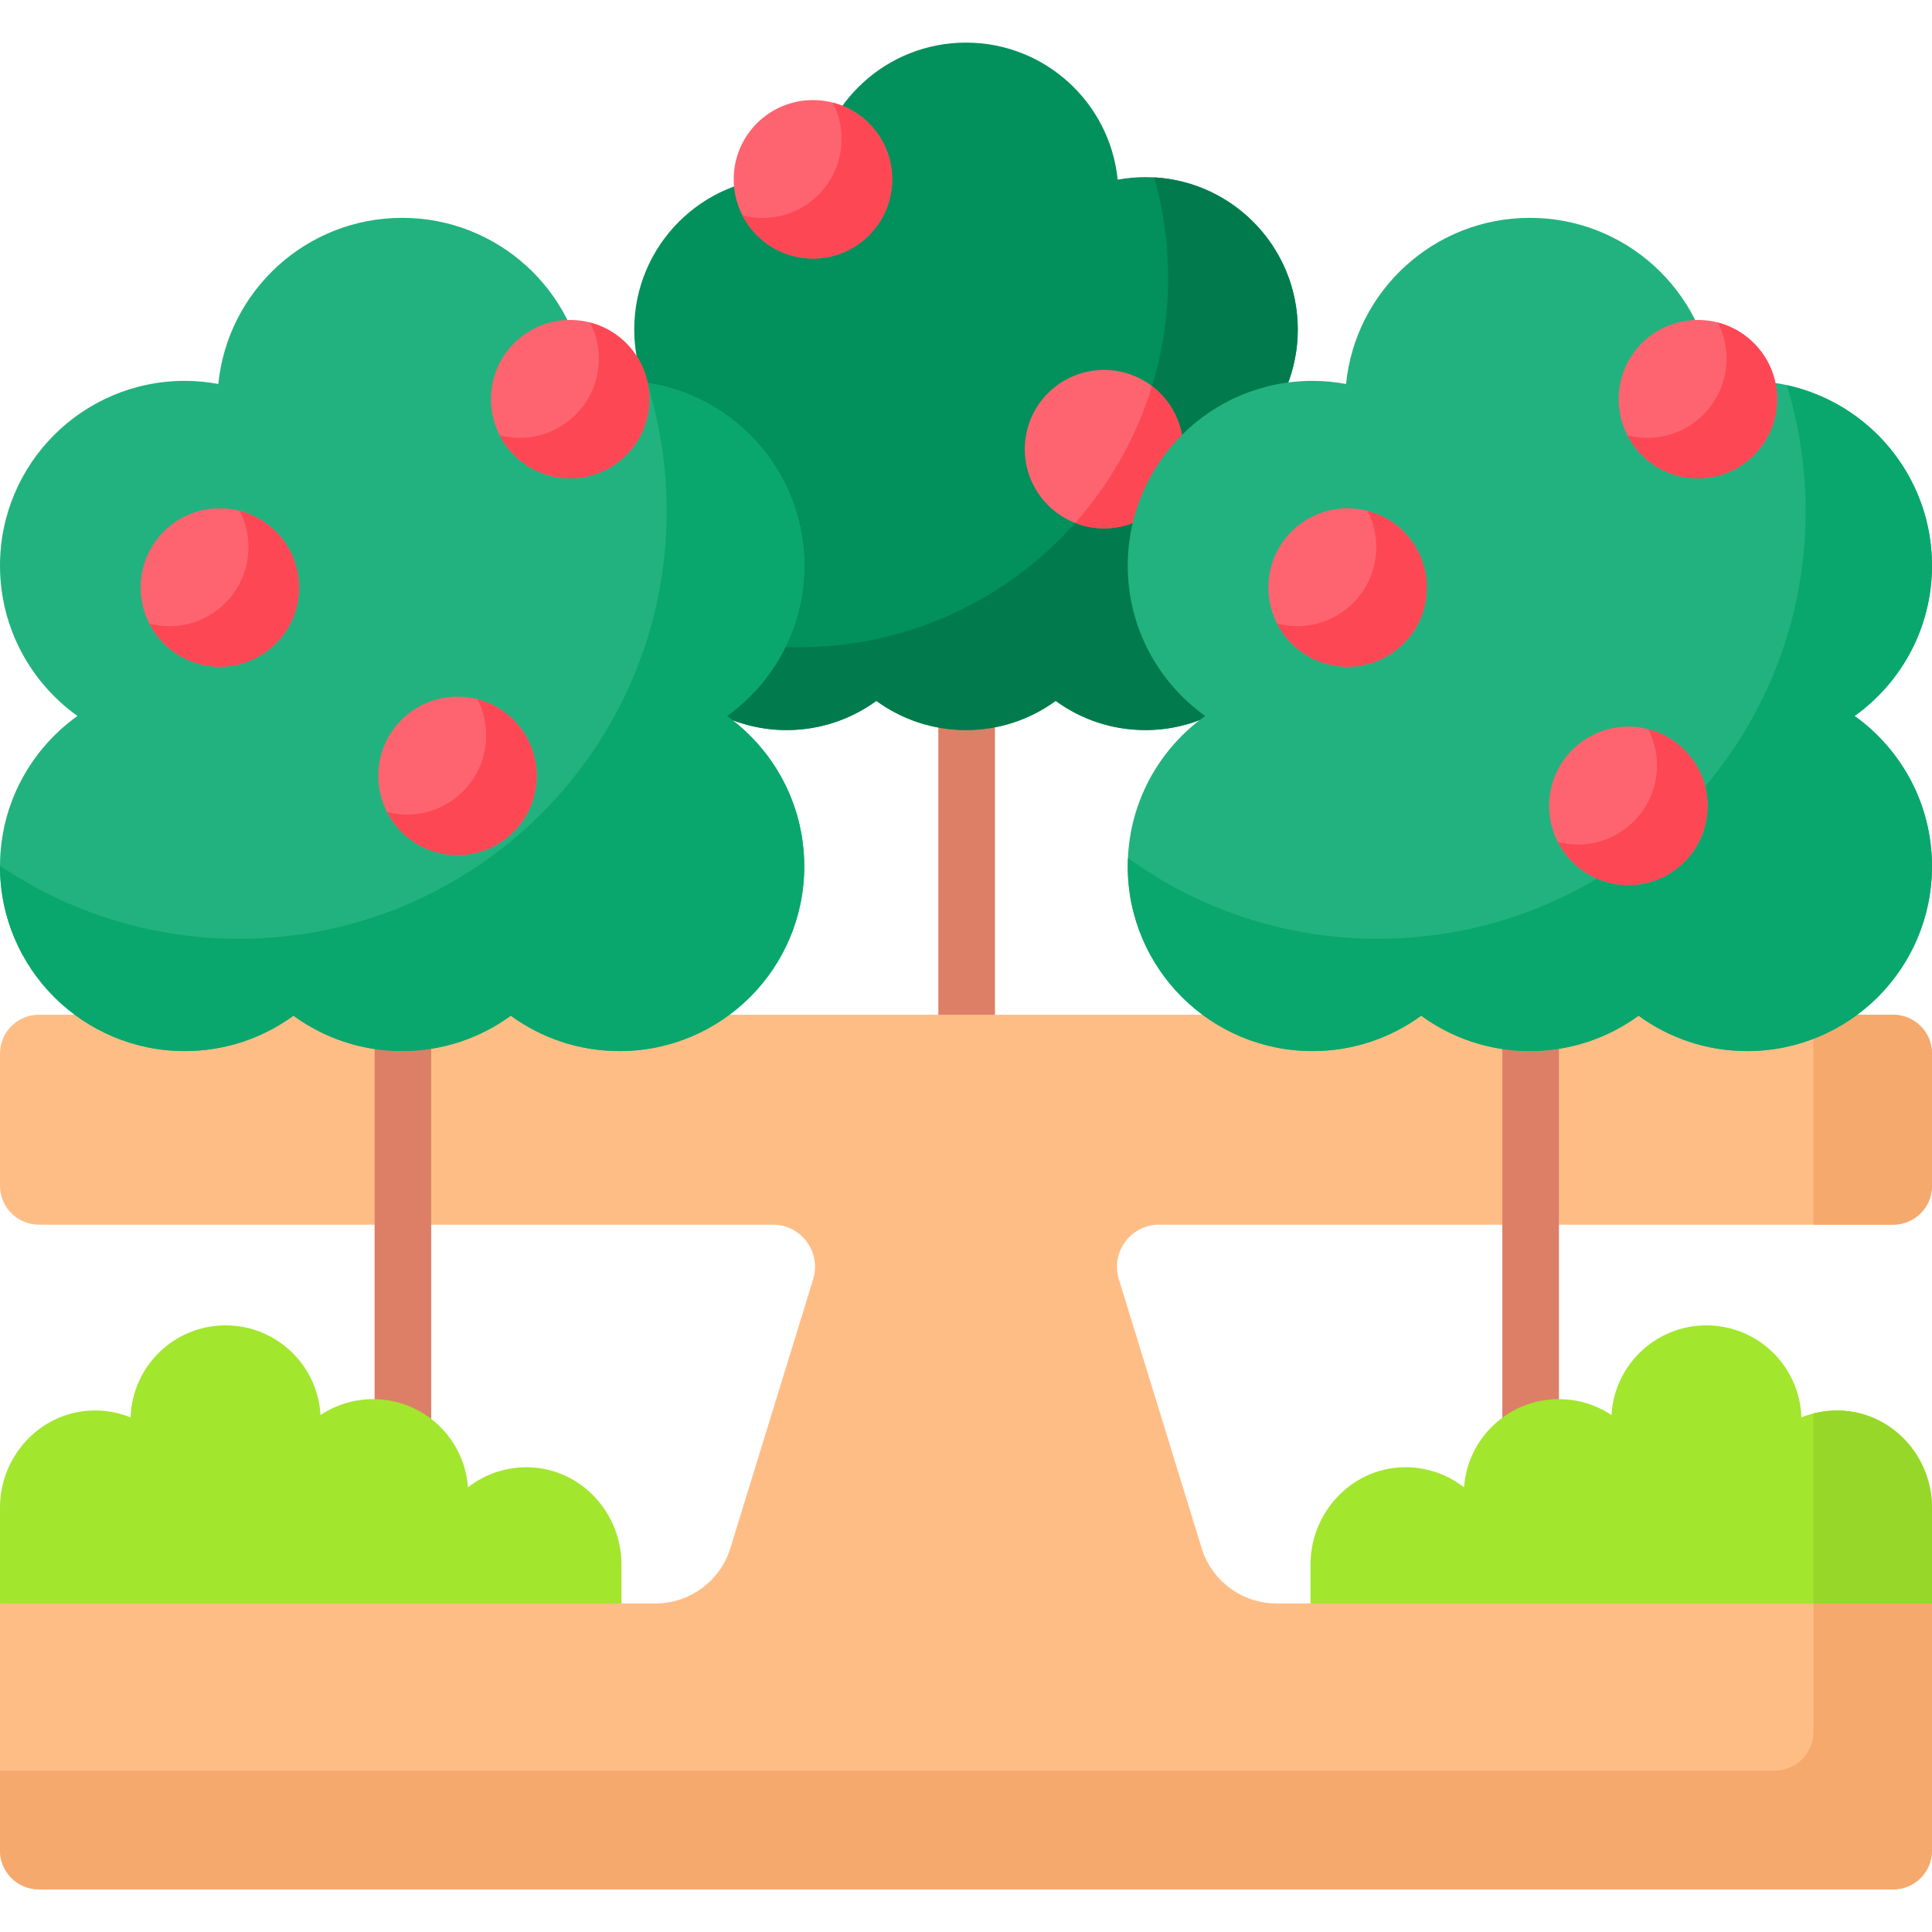
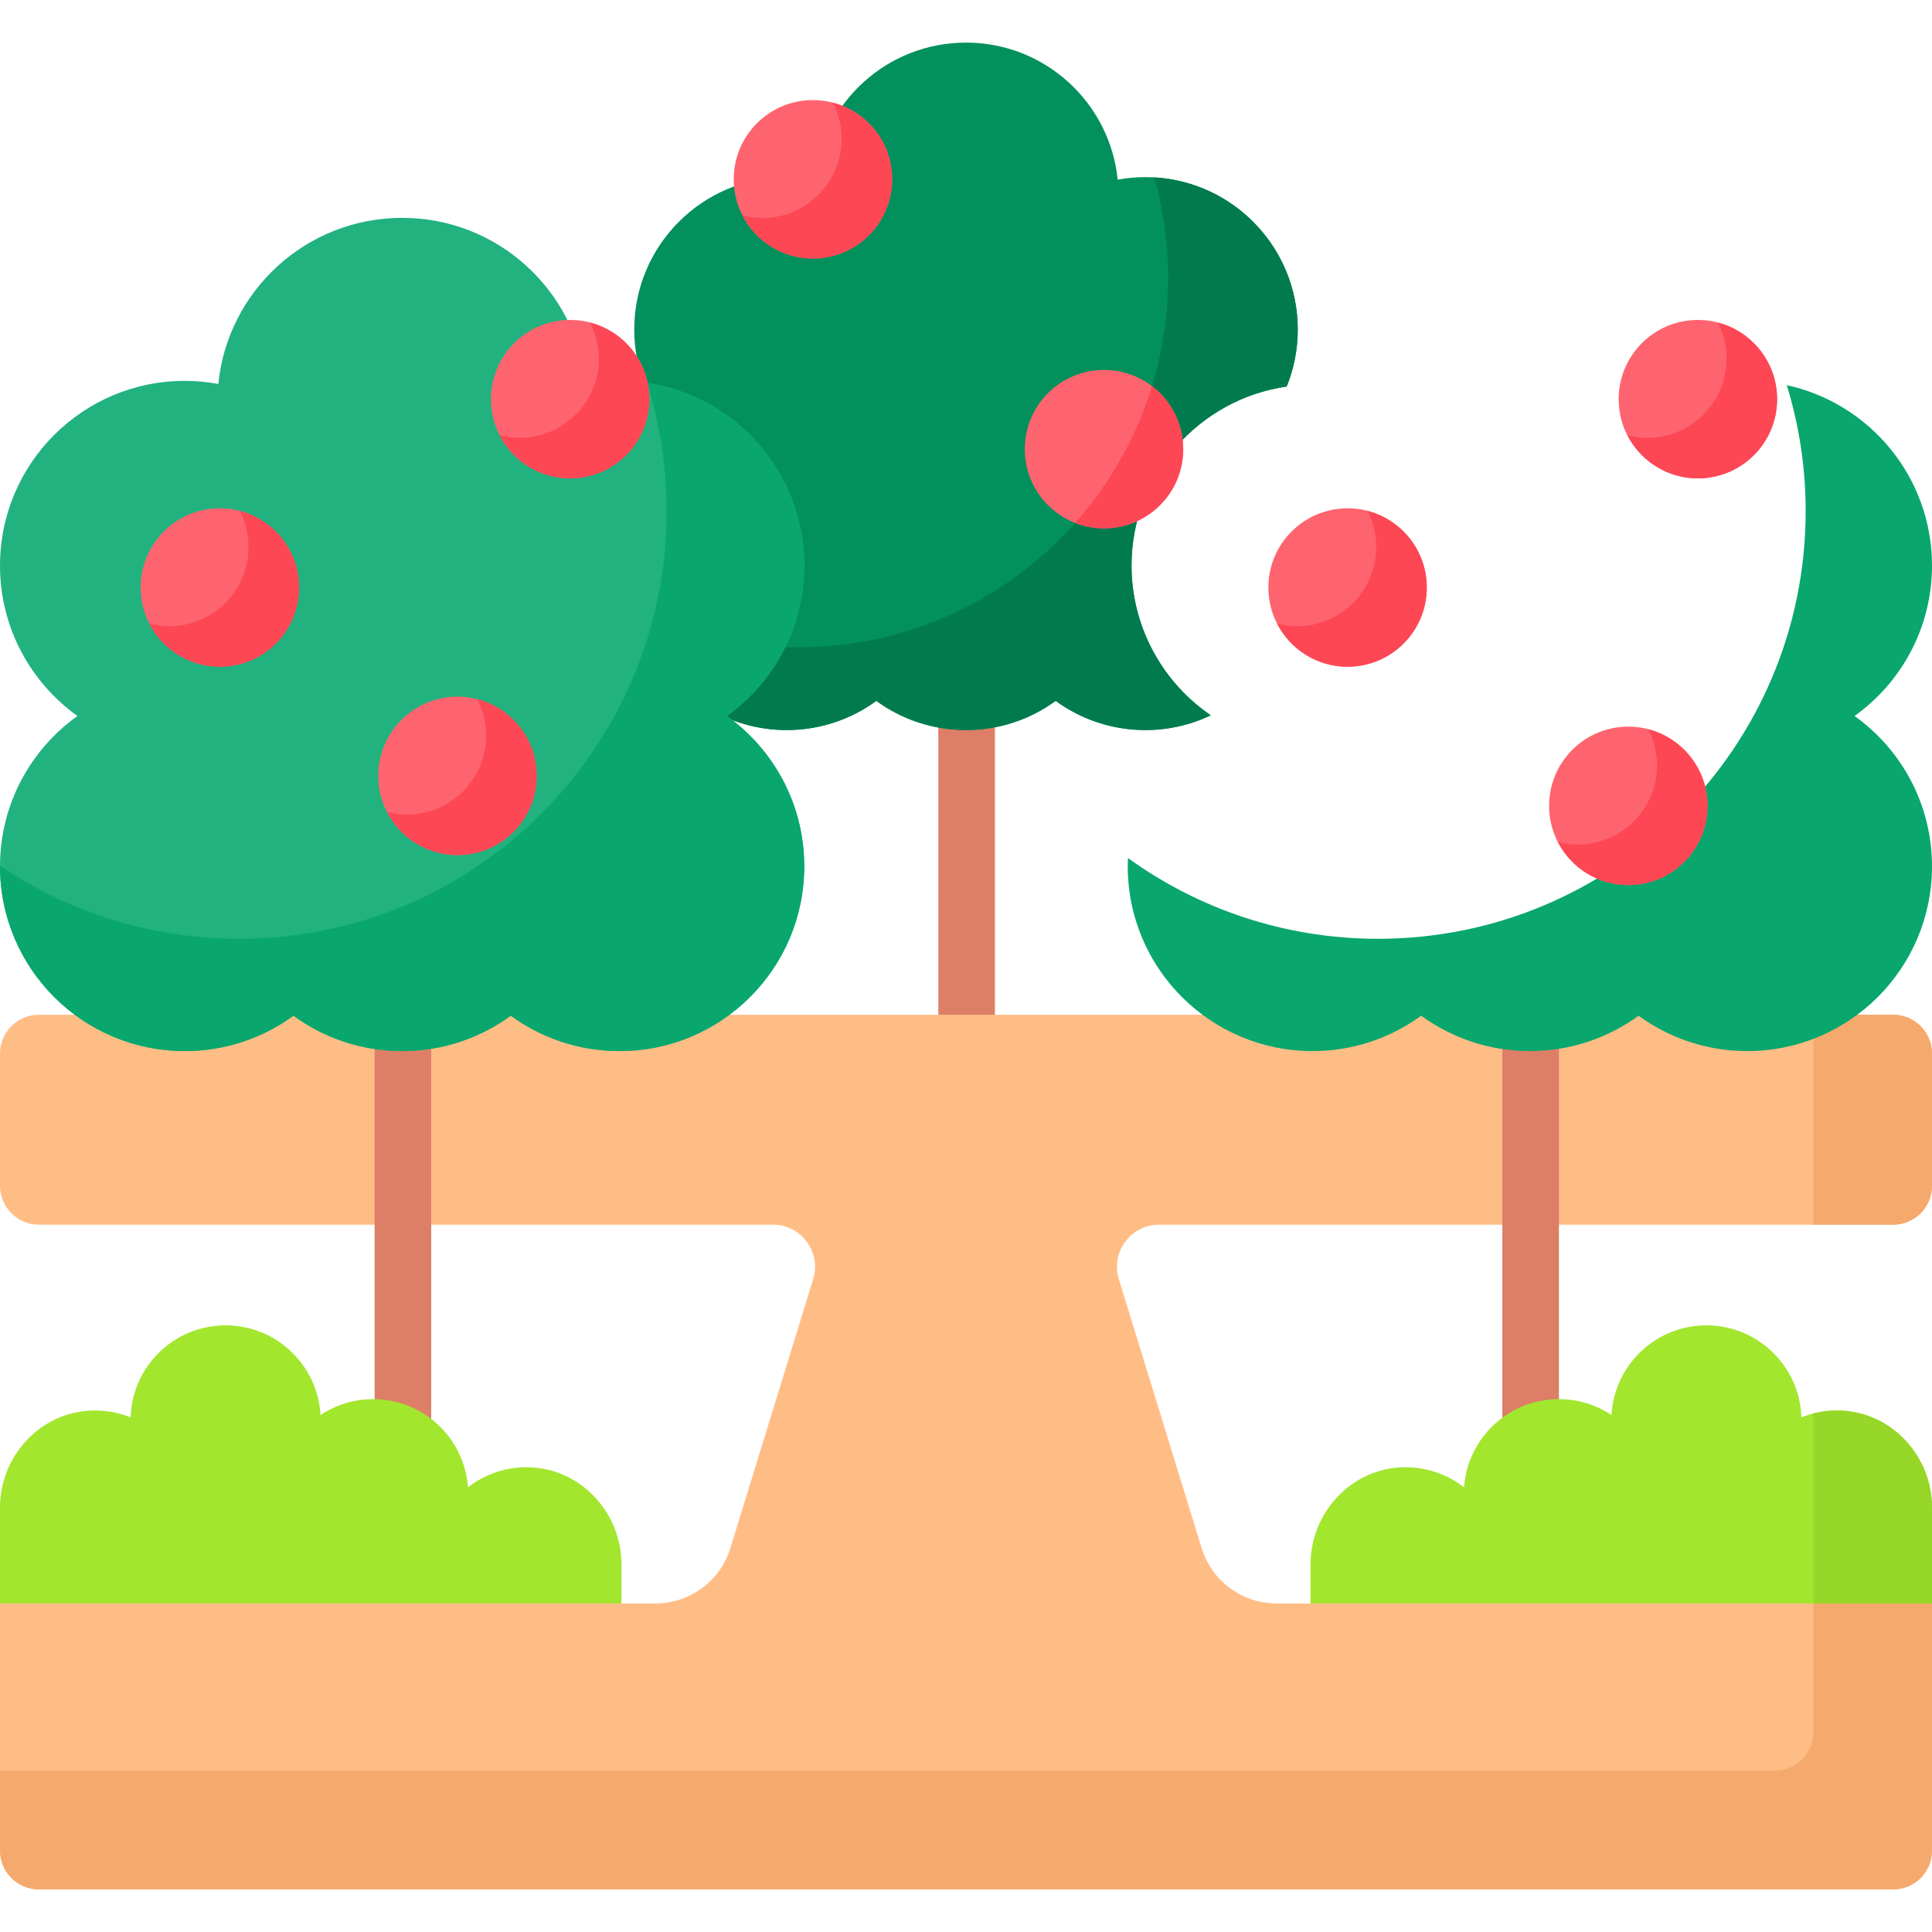
<svg xmlns="http://www.w3.org/2000/svg" id="Capa_1" enable-background="new 0 0 512 512" viewBox="0 0 512 512">
  <g>
    <path d="m263.669 191.729c-2.503.493-5.068.745-7.669.745-2.484 0-4.934-.234-7.331-.685v78.129h15z" fill="#dd7f66" />
    <g>
      <g>
        <g>
          <g>
            <path d="m320.865 189.57-.898-.642c-12.587-9.001-20.103-23.592-20.103-39.029 0-24.125 17.906-44.137 41.123-47.468 1.884-4.665 2.936-9.756 2.936-15.098 0-22.311-18.086-40.397-40.397-40.397-2.506 0-4.954.24-7.333.676-2.044-20.397-19.258-36.321-40.193-36.321s-38.149 15.925-40.193 36.321c-2.379-.437-4.828-.676-7.333-.676-22.311 0-40.397 18.086-40.397 40.397 0 5.342 1.051 10.432 2.936 15.098 23.218 3.331 41.123 23.344 41.123 47.468 0 15.438-7.515 30.028-20.103 39.029l-.898.642c5.254 2.501 11.132 3.904 17.339 3.904 8.885 0 17.094-2.875 23.763-7.736 6.669 4.861 14.879 7.736 23.763 7.736 8.885 0 17.094-2.875 23.763-7.736 6.669 4.861 14.879 7.736 23.763 7.736 6.207 0 12.084-1.403 17.339-3.904z" fill="#02905d" />
            <path d="m320.865 189.57-.898-.642c-12.587-9.001-20.103-23.592-20.103-39.029 0-24.125 17.906-44.137 41.123-47.468 1.884-4.665 2.936-9.756 2.936-15.098 0-21.515-16.821-39.095-38.027-40.323 2.392 8.472 3.674 17.41 3.674 26.648 0 54.051-43.817 97.867-97.867 97.867-1.575 0-3.139-.047-4.696-.12-3.457 6.875-8.549 12.929-14.973 17.523l-.893.639c5.253 2.501 11.128 3.907 17.334 3.907 8.885 0 17.094-2.875 23.763-7.736 6.669 4.861 14.879 7.736 23.763 7.736 8.885 0 17.094-2.875 23.763-7.736 6.669 4.861 14.879 7.736 23.763 7.736 6.206 0 12.083-1.403 17.338-3.904z" fill="#017b4e" />
            <g>
              <circle cx="292.571" cy="119.027" fill="#fe646f" r="20.993" />
            </g>
            <g>
              <path d="m313.564 119.027c0-6.806-3.253-12.837-8.274-16.673-4.153 13.56-11.173 25.865-20.352 36.213 2.368.926 4.936 1.452 7.633 1.452 11.594.001 20.993-9.398 20.993-20.992z" fill="#fd4755" />
            </g>
          </g>
          <path d="m512 279.22c0-5.69-4.612-10.302-10.302-10.302h-491.396c-5.69 0-10.302 4.613-10.302 10.302v35.026c0 5.689 4.612 10.302 10.302 10.302h194.521c7.513 0 12.883 7.271 10.672 14.452l-21.945 71.277c-2.682 8.71-10.73 14.653-19.844 14.653h-9.01l-4.634-1h-155.993l-4.069 1v65.477c0 5.689 4.612 10.302 10.302 10.302h491.396c5.69 0 10.302-4.612 10.302-10.302v-65.477l-2.318-1h-159.537l-2.841 1h-9.01c-9.114 0-17.162-5.943-19.844-14.654l-21.944-71.276c-2.211-7.181 3.158-14.452 10.672-14.452h194.521c5.69 0 10.302-4.612 10.302-10.302v-35.026z" fill="#ffbd86" />
          <g fill="#dd7f66">
            <path d="m106.568 277.548c-2.463 0-4.899-.189-7.294-.554v94.799c5.66.089 10.891 2.155 15 5.553v-100.415c-2.528.408-5.102.617-7.706.617z" />
            <path d="m405.432 277.548c-2.464 0-4.899-.189-7.295-.554v100.019c4.139-3.275 9.352-5.229 14.97-5.229.01 0 .02.001.03.001v-94.854c-2.527.408-5.101.617-7.705.617z" />
          </g>
          <g>
            <g>
              <g>
                <path d="m501.698 268.918h-21.119v55.63h21.119c5.69 0 10.302-4.612 10.302-10.302v-35.026c0-5.689-4.612-10.302-10.302-10.302z" fill="#f6a96c" />
              </g>
            </g>
            <g>
              <path d="m480.579 458.946c0 5.69-4.612 10.302-10.302 10.302h-470.277v21.16c0 5.69 4.612 10.302 10.302 10.302h491.396c5.69 0 10.302-4.612 10.302-10.302v-65.477h-31.421z" fill="#f6a96c" />
            </g>
          </g>
          <g>
            <g>
              <path d="m192.615 189.741c12.419-8.881 20.521-23.411 20.521-39.843 0-27.042-21.922-48.964-48.964-48.964-3.037 0-6.004.291-8.888.82-2.477-24.722-23.342-44.023-48.716-44.023s-46.239 19.302-48.716 44.023c-2.884-.529-5.851-.82-8.888-.82-27.042.001-48.964 21.923-48.964 48.964 0 16.432 8.102 30.962 20.521 39.843-12.419 8.882-20.521 23.412-20.521 39.843 0 27.042 21.922 48.964 48.964 48.964 10.769 0 20.718-3.485 28.802-9.376 8.084 5.892 18.034 9.376 28.802 9.376 10.769 0 20.718-3.485 28.802-9.376 8.084 5.892 18.034 9.376 28.802 9.376 27.042 0 48.964-21.922 48.964-48.964 0-16.431-8.103-30.961-20.521-39.843z" fill="#22b27f" />
            </g>
            <g>
              <path d="m192.615 189.741c12.419-8.881 20.521-23.411 20.521-39.843 0-24.556-18.077-44.886-41.649-48.418 3.369 10.73 5.189 22.146 5.189 33.988 0 62.585-50.735 113.32-113.32 113.32-23.466 0-45.267-7.133-63.352-19.349 0 .049-.004.096-.004.144 0 27.042 21.922 48.964 48.964 48.964 10.769 0 20.718-3.485 28.802-9.376 8.084 5.891 18.034 9.376 28.802 9.376 10.769 0 20.718-3.485 28.802-9.376 8.084 5.891 18.034 9.376 28.802 9.376 27.042 0 48.964-21.922 48.964-48.964 0-16.43-8.103-30.96-20.521-39.842z" fill="#09a76d" />
            </g>
            <g>
              <circle cx="121.235" cy="205.613" fill="#fe646f" r="20.993" />
            </g>
            <g>
              <circle cx="58.257" cy="155.697" fill="#fe646f" r="20.993" />
            </g>
            <g>
              <circle cx="151.091" cy="105.781" fill="#fe646f" r="20.993" />
            </g>
          </g>
          <g>
            <g>
-               <path d="m491.479 189.741c12.419-8.881 20.521-23.411 20.521-39.843 0-27.042-21.922-48.964-48.964-48.964-3.037 0-6.004.291-8.888.82-2.477-24.722-23.342-44.023-48.716-44.023s-46.239 19.302-48.716 44.023c-2.884-.529-5.852-.82-8.888-.82-27.042 0-48.964 21.922-48.964 48.964 0 16.432 8.102 30.962 20.521 39.843-12.419 8.881-20.521 23.411-20.521 39.843 0 27.042 21.922 48.964 48.964 48.964 10.769 0 20.719-3.485 28.802-9.376 8.084 5.892 18.034 9.376 28.802 9.376 10.769 0 20.719-3.485 28.802-9.376 8.084 5.892 18.034 9.376 28.802 9.376 27.042 0 48.964-21.922 48.964-48.964 0-16.431-8.102-30.961-20.521-39.843z" fill="#22b27f" />
-             </g>
+               </g>
            <g>
              <path d="m491.479 189.741c12.419-8.881 20.521-23.411 20.521-39.843 0-23.444-16.481-43.029-38.487-47.828 3.252 10.558 5.006 21.773 5.006 33.399 0 62.585-50.735 113.32-113.32 113.32-24.744 0-47.632-7.936-66.268-21.394-.032.728-.067 1.454-.067 2.19 0 27.042 21.922 48.964 48.964 48.964 10.768 0 20.718-3.485 28.802-9.376 8.084 5.891 18.034 9.376 28.802 9.376s20.719-3.485 28.802-9.376c8.084 5.891 18.034 9.376 28.802 9.376 27.042 0 48.964-21.922 48.964-48.964 0-16.432-8.102-30.962-20.521-39.844z" fill="#09a76d" />
            </g>
            <g>
              <circle cx="431.52" cy="213.558" fill="#fe646f" r="20.993" />
            </g>
            <g>
              <path d="m436.803 193.263c1.471 2.869 2.317 6.111 2.317 9.557 0 11.594-9.399 20.993-20.993 20.993-1.828 0-3.592-.258-5.283-.697 3.479 6.784 10.527 11.436 18.675 11.436 11.594 0 20.993-9.399 20.993-20.993 0-9.766-6.677-17.95-15.709-20.296z" fill="#fd4755" />
            </g>
            <g>
              <circle cx="357.121" cy="155.697" fill="#fe646f" r="20.993" />
            </g>
            <g>
              <path d="m362.404 135.402c1.471 2.869 2.317 6.111 2.317 9.557 0 11.594-9.399 20.993-20.993 20.993-1.828 0-3.592-.258-5.283-.697 3.479 6.784 10.527 11.436 18.676 11.436 11.594 0 20.993-9.399 20.993-20.993 0-9.767-6.678-17.951-15.71-20.296z" fill="#fd4755" />
            </g>
            <g>
              <circle cx="215.434" cy="47.514" fill="#fe646f" r="20.993" />
            </g>
            <g>
              <path d="m220.717 27.219c1.471 2.869 2.317 6.111 2.317 9.557 0 11.594-9.399 20.993-20.993 20.993-1.828 0-3.592-.258-5.283-.697 3.479 6.784 10.527 11.436 18.675 11.436 11.594 0 20.993-9.399 20.993-20.993.001-9.766-6.677-17.95-15.709-20.296z" fill="#fd4755" />
            </g>
            <g>
              <path d="m156.374 85.486c1.471 2.869 2.317 6.111 2.317 9.557 0 11.594-9.399 20.993-20.993 20.993-1.828 0-3.592-.258-5.283-.697 3.479 6.784 10.527 11.436 18.675 11.436 11.594 0 20.993-9.399 20.993-20.993.001-9.766-6.677-17.95-15.709-20.296z" fill="#fd4755" />
            </g>
            <g>
              <path d="m63.54 135.402c1.471 2.869 2.317 6.111 2.317 9.557 0 11.594-9.399 20.993-20.993 20.993-1.828 0-3.592-.258-5.283-.697 3.479 6.784 10.527 11.436 18.675 11.436 11.594 0 20.993-9.399 20.993-20.993.001-9.767-6.677-17.951-15.709-20.296z" fill="#fd4755" />
            </g>
            <g>
              <path d="m126.518 185.317c1.471 2.869 2.317 6.111 2.317 9.557 0 11.594-9.399 20.993-20.993 20.993-1.828 0-3.592-.258-5.283-.697 3.479 6.784 10.527 11.436 18.675 11.436 11.594 0 20.993-9.399 20.993-20.993 0-9.766-6.677-17.95-15.709-20.296z" fill="#fd4755" />
            </g>
            <g>
              <circle cx="449.955" cy="105.781" fill="#fe646f" r="20.993" />
            </g>
            <g>
              <path d="m455.238 85.486c1.471 2.869 2.317 6.111 2.317 9.557 0 11.594-9.399 20.993-20.993 20.993-1.828 0-3.592-.258-5.283-.697 3.479 6.784 10.527 11.436 18.675 11.436 11.594 0 20.993-9.399 20.993-20.993.001-9.766-6.677-17.95-15.709-20.296z" fill="#fd4755" />
            </g>
          </g>
        </g>
        <g>
          <path d="m140.268 388.845c-6.138-.182-11.794 1.838-16.254 5.32-.93-13.067-11.818-23.38-25.121-23.38-5.162 0-9.96 1.555-13.955 4.219-.738-13.252-11.715-23.772-25.151-23.772-13.644 0-24.747 10.848-25.173 24.389-3.2-1.292-6.723-1.952-10.418-1.808-13.613.529-24.196 12.109-24.196 25.731v25.387h164.696v-10.318c0-13.717-10.718-25.361-24.428-25.768z" fill="#a2e62e" />
        </g>
        <g>
          <path d="m371.732 388.845c6.138-.182 11.794 1.838 16.254 5.32.93-13.067 11.818-23.38 25.121-23.38 5.162 0 9.96 1.555 13.955 4.219.738-13.252 11.715-23.772 25.151-23.772 13.644 0 24.747 10.848 25.173 24.389 3.2-1.292 6.723-1.952 10.418-1.808 13.612.531 24.196 12.11 24.196 25.733v25.387h-164.696v-10.318c0-13.719 10.718-25.363 24.428-25.77z" fill="#a2e62e" />
        </g>
        <g>
          <path d="m487.804 373.812c-2.504-.098-4.926.182-7.225.77v50.349h31.421v-25.386c0-13.623-10.583-25.203-24.196-25.733z" fill="#97d729" />
        </g>
      </g>
    </g>
  </g>
  <g />
  <g />
  <g />
  <g />
  <g />
  <g />
  <g />
  <g />
  <g />
  <g />
  <g />
  <g />
  <g />
  <g />
  <g />
</svg>